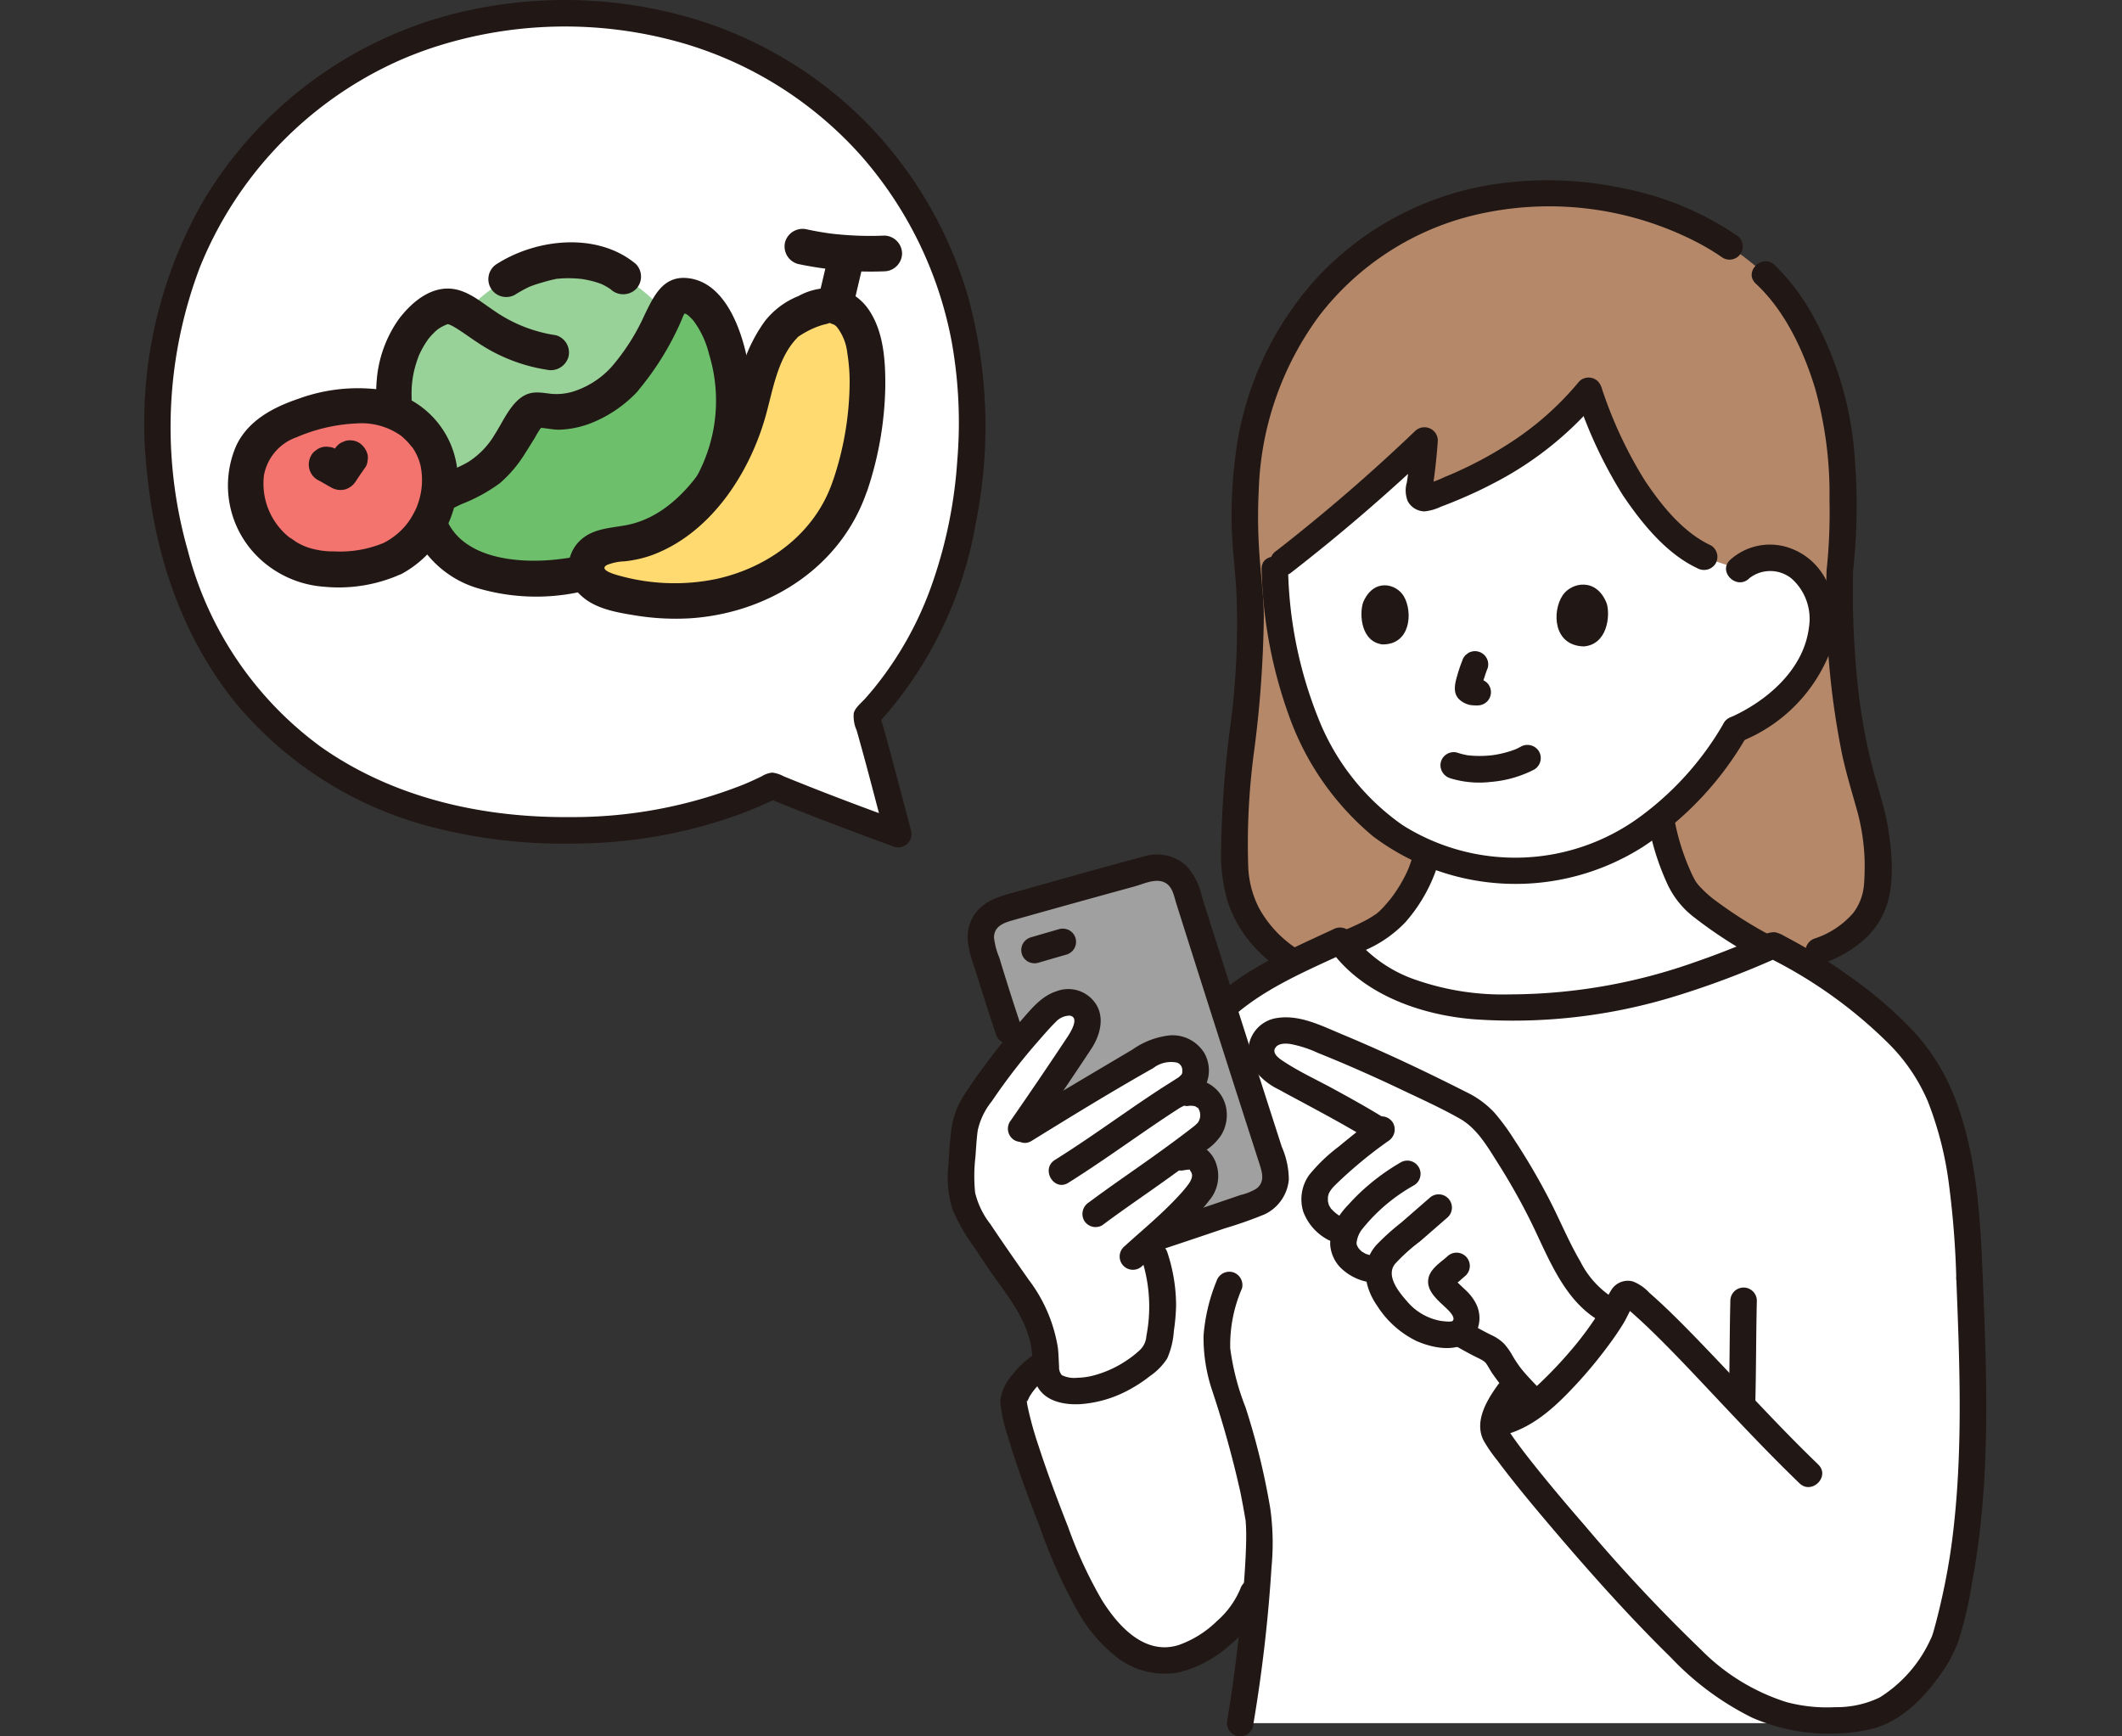
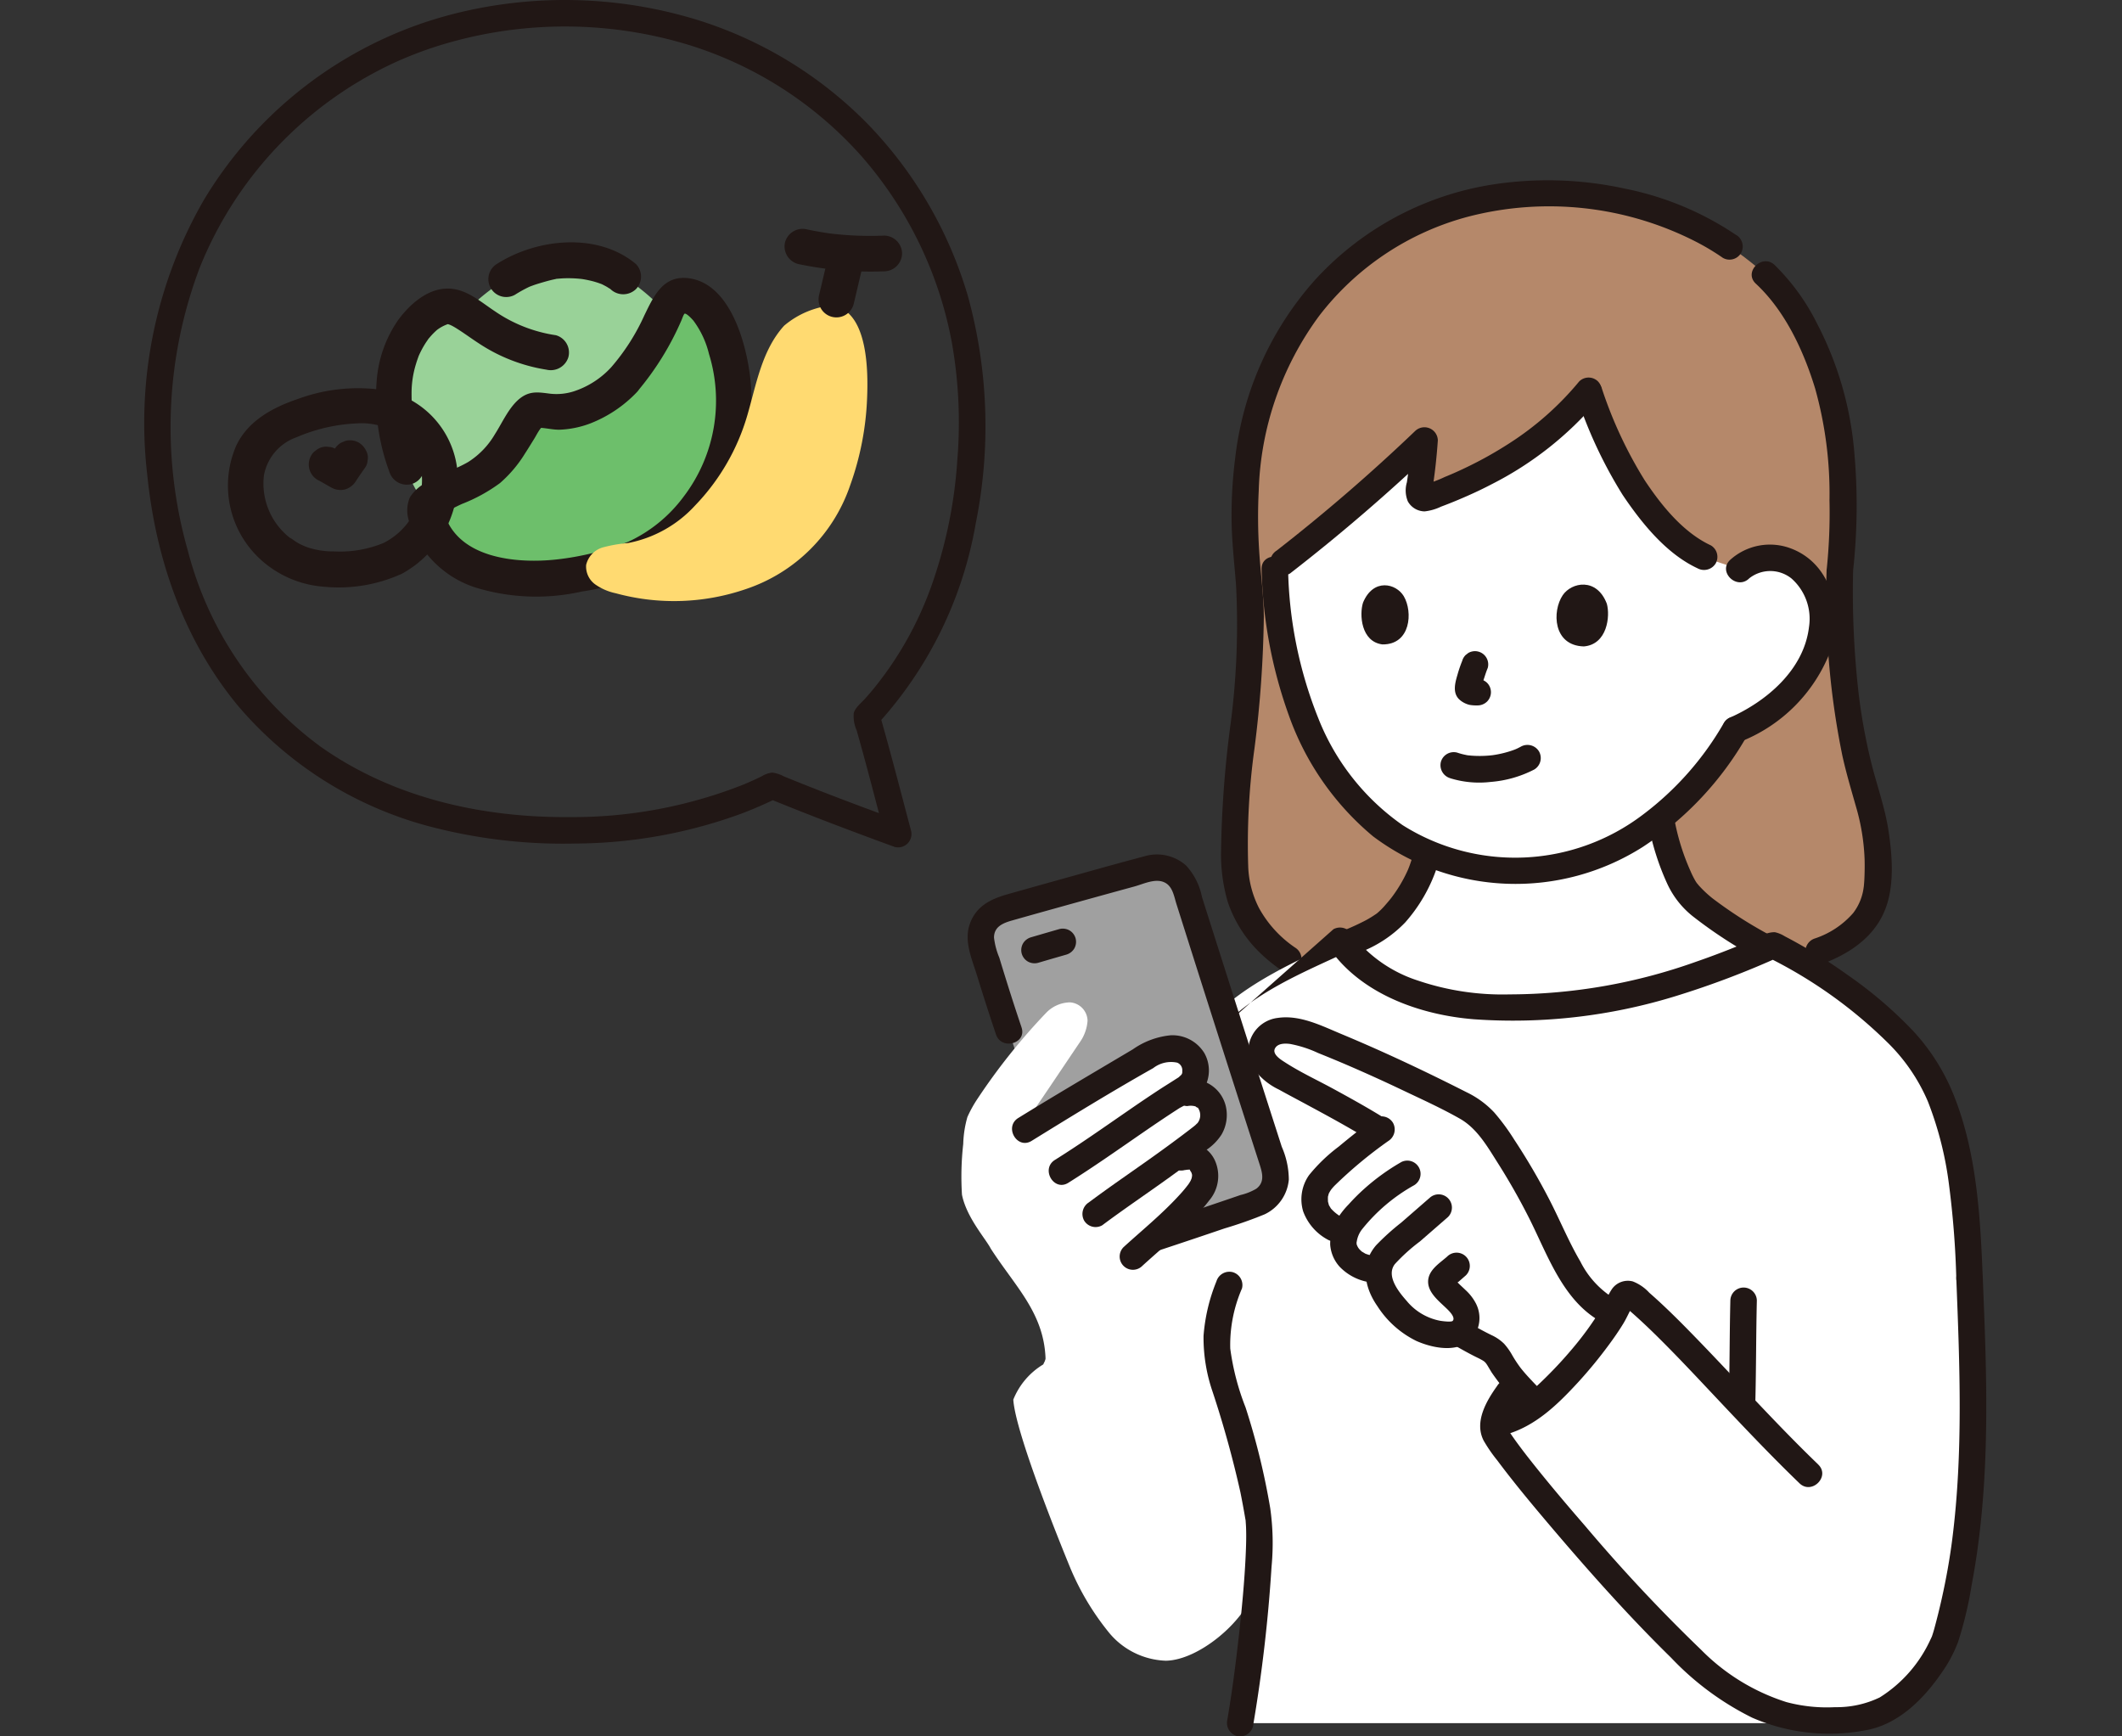
<svg xmlns="http://www.w3.org/2000/svg" width="220" height="180.001" viewBox="0 0 220 180.001">
  <rect x="0" y="0" width="220" height="180.001" fill="#333333" stroke="none" />
  <g id="グループ_1086" data-name="グループ 1086" transform="translate(-864 -11552)">
    <g id="_8377_color" data-name="8377_color" transform="translate(879 11552.002)">
      <path id="パス_4809" data-name="パス 4809" d="M252.407,43.424a37.015,37.015,0,0,0-3.7-2.88c-.087-.064-.172-.123-.267-.184a26.627,26.627,0,0,0-5.75-2.908,34.819,34.819,0,0,0-13.057-2.39,30.723,30.723,0,0,0-20.211,7.251c-7.464,6.586-11.942,15.75-10.791,30.716,1.609,11.236-1.979,23.353-1.14,32.615a11.8,11.8,0,0,0,5.477,8.767A89.788,89.788,0,0,0,229.5,118.8c14.077,0,28.44-5.2,28.44-5.2,6-2.225,6.1-6,6.146-8.2a23.17,23.17,0,0,0-1.181-7.962c-1.062-3.521-3.01-10.67-2.761-23.312h0a78.979,78.979,0,0,0,.2-10.986c-.286-7.063-3.272-15.044-7.8-19.582-.043-.042-.093-.088-.144-.133" transform="translate(-84.396 -14.992)" fill="#b5886a" />
      <path id="パス_4810" data-name="パス 4810" d="M215.411,80.332c1.639-1.473,3.259-2.965,4.823-4.426-.121,1.781-.311,3.495-.6,5.283a.608.608,0,0,0,.789.681c6.68-2.273,12.829-6.174,16.821-11.1a74.287,74.287,0,0,0,3.392,7.9c1.6,3.159,5.638,8.625,9.182,9.563.928.35,2.138.7,3.066,1.046A4.864,4.864,0,0,1,258.91,89a6.724,6.724,0,0,1,2.586,5.724,11.1,11.1,0,0,1-2.326,6.018,16.013,16.013,0,0,1-6.721,5.149,31.109,31.109,0,0,1-6.169,7.723,25.115,25.115,0,0,1-9.712,5.879,23.192,23.192,0,0,1-12.9.258,22.87,22.87,0,0,1-6.452-2.8,22.139,22.139,0,0,1-5.862-5.75,30.034,30.034,0,0,1-4.485-8.89,41.614,41.614,0,0,1-1.852-8.907c-.2-1.72-.279-3.172-.311-4.222.623-.458,1.415-1.088,2.128-1.59C209.632,85.412,212.552,82.9,215.411,80.332Z" transform="translate(-87.537 -30.261)" fill="#fff" />
      <path id="パス_4811" data-name="パス 4811" d="M222.015,158.152c.259-.263.492-.54.748-.838a14.2,14.2,0,0,0,2.822-5.177,14.854,14.854,0,0,0,2.155.654,32.271,32.271,0,0,0,5.175.687,28.673,28.673,0,0,0,5.641-.48c1.065-.22,2.093-.469,3.091-.777a18.253,18.253,0,0,0,8.279-5.121,24.269,24.269,0,0,0,2.327,7.508c1.128,2.293,6.032,5.094,8.741,6.579-9.639,4.217-19.766,7.069-31.4,5.908-4.035-.4-9.712-2.548-12.485-6.221a24.929,24.929,0,0,0,4.064-2.021A5.526,5.526,0,0,0,222.015,158.152Z" transform="translate(-92.842 -62.903)" fill="#fff" />
      <path id="パス_4812" data-name="パス 4812" d="M272.393,148.254a26.317,26.317,0,0,0,1.911,5.987,9.245,9.245,0,0,0,2.628,3.372,46.8,46.8,0,0,0,7.689,4.894c1.553.846,2.941-1.525,1.387-2.373a44.76,44.76,0,0,1-7-4.357,11.865,11.865,0,0,1-1.431-1.345s-.274-.341-.128-.145c-.076-.1-.147-.205-.213-.313a9.249,9.249,0,0,1-.509-1.019,23.515,23.515,0,0,1-1.681-5.432,1.387,1.387,0,0,0-1.691-.959,1.4,1.4,0,0,0-.959,1.69Z" transform="translate(-116.461 -62.654)" fill="#211715" />
      <path id="パス_4813" data-name="パス 4813" d="M218.048,164.75a12.851,12.851,0,0,0,4.988-3.2,16.5,16.5,0,0,0,3.282-5.663,1.385,1.385,0,0,0-.96-1.69,1.4,1.4,0,0,0-1.69.959c-.071.218-.146.434-.229.649,0,0-.161.4-.07.185-.046.106-.094.212-.143.317a14.209,14.209,0,0,1-.687,1.3q-.357.6-.769,1.164c-.018.025-.218.294-.142.194s-.13.163-.149.186c-.153.189-.313.373-.472.557a7.5,7.5,0,0,1-.9.9l.006-.005-.118.083c-.129.083-.255.172-.385.252q-.3.19-.614.362a25.6,25.6,0,0,1-2.341,1.078,1.377,1.377,0,0,0-.493,1.879,1.417,1.417,0,0,0,1.88.493Z" transform="translate(-92.357 -65.921)" fill="#211715" />
      <path id="パス_4814" data-name="パス 4814" d="M288.519,102.15a3.519,3.519,0,0,1,4.418-.01,5.584,5.584,0,0,1,1.812,5.037c-.529,4.449-4.444,7.746-8.3,9.429a1.382,1.382,0,0,0-.493,1.879,1.407,1.407,0,0,0,1.879.493,16.426,16.426,0,0,0,9.071-9.148c1.455-3.981.27-9.175-4.015-10.8a6.147,6.147,0,0,0-6.315,1.181c-1.3,1.205.647,3.145,1.946,1.946Z" transform="translate(-122.201 -42.172)" fill="#211715" />
      <path id="パス_4815" data-name="パス 4815" d="M202.311,102.124a47.875,47.875,0,0,0,2.808,15.095,28.843,28.843,0,0,0,8.745,12.58,24.6,24.6,0,0,0,28,1.076,33.691,33.691,0,0,0,10.756-11.466,1.375,1.375,0,0,0-2.372-1.387,31.446,31.446,0,0,1-8.419,9.538,21.878,21.878,0,0,1-24.906,1.075,24.442,24.442,0,0,1-8.711-11.016,43.715,43.715,0,0,1-3.156-15.494c-.064-1.763-2.812-1.772-2.747,0Z" transform="translate(-86.512 -43.104)" fill="#211715" />
      <path id="パス_4816" data-name="パス 4816" d="M248.374,38.331a31.719,31.719,0,0,0-11.481-4.8,37.532,37.532,0,0,0-13.65-.458,31.544,31.544,0,0,0-18.529,9.9A33.466,33.466,0,0,0,196.422,61.5a46.728,46.728,0,0,0-.369,6.2c.01,2.347.293,4.636.467,6.971a79.4,79.4,0,0,1-.556,14.245,110.816,110.816,0,0,0-1,13.229,17.519,17.519,0,0,0,.7,5.333,13.255,13.255,0,0,0,2.937,4.857,16.829,16.829,0,0,0,2.648,2.229,1.386,1.386,0,0,0,1.879-.493,1.4,1.4,0,0,0-.493-1.88,11.848,11.848,0,0,1-3.735-4.093,10.24,10.24,0,0,1-1.118-4.226,71.938,71.938,0,0,1,.647-12.327,117.987,117.987,0,0,0,.969-13.663c-.021-2.278-.338-4.509-.48-6.775a54.3,54.3,0,0,1-.049-6.277,32.126,32.126,0,0,1,6.265-18.122,28.774,28.774,0,0,1,15.428-10.278,33.416,33.416,0,0,1,23.615,2.58,24.838,24.838,0,0,1,2.812,1.685,1.385,1.385,0,0,0,1.88-.493,1.4,1.4,0,0,0-.493-1.88Z" transform="translate(-83.369 -13.966)" fill="#211715" />
      <path id="パス_4817" data-name="パス 4817" d="M298.385,120.16c2.909-1.1,5.544-2.862,6.628-5.9.876-2.453.626-5.495.239-7.99-.375-2.418-1.227-4.724-1.807-7.1a59.886,59.886,0,0,1-1.29-7.155,92.694,92.694,0,0,1-.559-12.653l-1.009,1.325h0a1.45,1.45,0,0,0,1.009-1.324,62.131,62.131,0,0,0,.135-12.085,35.155,35.155,0,0,0-3.881-13.521,22.64,22.64,0,0,0-4.4-6.067c-1.294-1.2-3.241.736-1.943,1.943,3.038,2.826,4.956,6.96,6.15,10.868a40.443,40.443,0,0,1,1.488,11.594,56.657,56.657,0,0,1-.3,7.269l1.009-1.32h0a1.421,1.421,0,0,0-1.008,1.324,82.731,82.731,0,0,0,1.625,19.148c.392,1.8.916,3.544,1.415,5.309a22.175,22.175,0,0,1,.9,5.5c.017.622.008,1.247-.017,1.869-.007.168-.015.335-.028.5-.007.105-.018.211-.027.316-.034.4.02-.057-.022.183a5.491,5.491,0,0,1-1.095,2.69,9.031,9.031,0,0,1-3.949,2.624,1.412,1.412,0,0,0-.959,1.69,1.384,1.384,0,0,0,1.69.959Z" transform="translate(-124.472 -20.231)" fill="#211715" />
      <path id="パス_4818" data-name="パス 4818" d="M259.295,70.381A46.818,46.818,0,0,0,264.1,80.676c1.954,2.9,4.507,6.079,7.748,7.589a1.414,1.414,0,0,0,1.88-.493,1.386,1.386,0,0,0-.493-1.88c-2.886-1.343-5.147-4.167-6.869-6.763a44.118,44.118,0,0,1-4.425-9.477,1.41,1.41,0,0,0-1.69-.96,1.386,1.386,0,0,0-.959,1.69Z" transform="translate(-110.859 -29.357)" fill="#211715" />
      <path id="パス_4819" data-name="パス 4819" d="M235.9,68.779a31.235,31.235,0,0,1-7.221,6.4,40.4,40.4,0,0,1-4.378,2.461c-.765.371-1.541.722-2.33,1.04a12.953,12.953,0,0,1-2.461.88h.73q.374,1.152.422.554c.014-.093.029-.187.042-.28q.051-.348.1-.7c.067-.49.132-.981.188-1.472.106-.924.188-1.85.253-2.777a1.39,1.39,0,0,0-2.347-.973A186.727,186.727,0,0,1,204.53,86.318a1.418,1.418,0,0,0-.493,1.879,1.382,1.382,0,0,0,1.88.493,193.434,193.434,0,0,0,14.927-12.837L218.5,74.88c-.1,1.457-.244,2.911-.464,4.356a2.961,2.961,0,0,0,.1,1.979,2.018,2.018,0,0,0,1.742,1.035,5.228,5.228,0,0,0,1.695-.489c.607-.226,1.209-.466,1.806-.717,1.15-.483,2.283-1,3.39-1.58a35.265,35.265,0,0,0,11.078-8.746,1.413,1.413,0,0,0,0-1.943,1.384,1.384,0,0,0-1.943,0Z" transform="translate(-87.176 -29.24)" fill="#211715" />
      <path id="パス_4820" data-name="パス 4820" d="M160.438,214.291a7.5,7.5,0,0,0-3.1,3.647c.211,3.339,4.571,14.2,5.946,17.538a27.3,27.3,0,0,0,3.873,6.486,7.978,7.978,0,0,0,5.995,3.04c3.4-.053,8.055-4.007,9.044-7.1l.45-1.4c-.355,4.817-1.121,11.013-1.8,14.974h61.173l3.543-.63c4.562-.811,8.027-6.815,8.466-8.391,2.755-9.867,2.877-18.566,2.733-29.335-.085-2.571-.187-5.141-.286-7.705-.27-6.792-.8-14.994-4.039-20.97-3.014-5.564-11.441-11.184-16.32-13.613-9.845,4.382-20.173,7.4-32.079,6.21-4.2-.42-10.188-2.729-12.815-6.686-3.844,1.8-10.07,4.418-13.536,8.362Z" transform="translate(-67.283 -72.848)" fill="#fff" />
-       <path id="パス_4821" data-name="パス 4821" d="M158.728,244.881a9.318,9.318,0,0,0-2.413,2.145,5.01,5.01,0,0,0-1.35,2.857,15.54,15.54,0,0,0,.805,3.689c.938,3.186,2.118,6.3,3.32,9.4a54.143,54.143,0,0,0,3.889,8.654,15.865,15.865,0,0,0,4.281,4.953,8.147,8.147,0,0,0,6.133,1.427,12.389,12.389,0,0,0,5.535-2.993,11.786,11.786,0,0,0,3.584-4.969c.567-1.679-2.086-2.4-2.65-.73a9.132,9.132,0,0,1-2.426,3.351,10.818,10.818,0,0,1-3.936,2.475c-3.514,1.133-6.289-1.9-8.022-4.694a45.37,45.37,0,0,1-3.465-7.5c-1.1-2.8-2.158-5.609-3.086-8.467a36.338,36.338,0,0,1-1.1-3.949c-.029-.145-.057-.29-.082-.435-.009-.051-.015-.1-.024-.152-.033-.189.069.246.01.078-.086-.245.086-.2-.045-.012.141-.2.229-.461.359-.677a6.284,6.284,0,0,1,2.072-2.075c1.494-.938.114-3.316-1.386-2.373Z" transform="translate(-66.265 -104.624)" fill="#211715" />
      <path id="パス_4822" data-name="パス 4822" d="M287.1,234.494c-.082,3.452-.07,6.906-.152,10.36a1.374,1.374,0,0,0,2.747,0c.082-3.452.07-6.906.152-10.36a1.374,1.374,0,0,0-2.747,0Z" transform="translate(-122.704 -99.687)" fill="#211715" />
      <path id="パス_4823" data-name="パス 4823" d="M193.126,231.318a18.66,18.66,0,0,0-1.335,5.649,17.265,17.265,0,0,0,.931,5.77,107.921,107.921,0,0,1,2.892,10.447q.263,1.31.488,2.628c.126.737.02-.172.057.385.013.2.029.391.037.587.041.983.007,1.97-.038,2.952-.125,2.707-.384,5.408-.681,8.1-.329,2.98-.713,5.953-1.216,8.912a1.415,1.415,0,0,0,.959,1.69,1.386,1.386,0,0,0,1.69-.959,156.03,156.03,0,0,0,1.932-16.59,25.831,25.831,0,0,0-.14-6.079,73.38,73.38,0,0,0-2.556-10.432,25.911,25.911,0,0,1-1.586-6.1,14.672,14.672,0,0,1,1.215-6.226,1.387,1.387,0,0,0-.96-1.69,1.4,1.4,0,0,0-1.69.96Z" transform="translate(-82.013 -98.487)" fill="#211715" />
      <path id="パス_4824" data-name="パス 4824" d="M291.255,230.618c.355,8.963.717,18.019-.414,26.945-.265,2.091-.639,4.172-1.1,6.228q-.352,1.571-.776,3.123c-.067.246-.141.484-.222.724s.11-.229,0,.013c-.054.115-.1.229-.16.34a13.907,13.907,0,0,1-5.266,6.02,10.261,10.261,0,0,1-4.621,1.01,16.27,16.27,0,0,1-5.063-.529,21.572,21.572,0,0,1-8.832-5.415,170.549,170.549,0,0,1-12.014-12.827c-1.87-2.154-3.715-4.333-5.489-6.568q-.276-.349-.551-.7c-.04-.052-.236-.3-.1-.132l-.265-.343c-.292-.385-.582-.772-.863-1.164-.224-.313-.445-.63-.654-.953-.053-.082-.2-.327-.188-.3a2.285,2.285,0,0,1,.106-.887,8.136,8.136,0,0,1,1.242-2.1,1.385,1.385,0,0,0-.493-1.88,1.4,1.4,0,0,0-1.879.493c-1.115,1.558-2.4,3.736-1.4,5.674a15.475,15.475,0,0,0,1.4,2.034c1.636,2.193,3.383,4.3,5.151,6.391,4.107,4.85,8.345,9.634,12.885,14.084a29.7,29.7,0,0,0,8.4,6.211,20.047,20.047,0,0,0,11.671,1.322c3.423-.564,6.058-3.194,7.95-5.945a14.267,14.267,0,0,0,1.717-3.193,39.586,39.586,0,0,0,1.427-5.984c1.738-9.158,1.657-18.584,1.3-27.861q-.073-1.915-.15-3.829c-.07-1.762-2.818-1.771-2.747,0Z" transform="translate(-103.433 -98.052)" fill="#211715" />
-       <path id="パス_4825" data-name="パス 4825" d="M192.865,178.673c3.492-3.916,8.608-5.975,13.257-8.148l-1.88-.493c3.277,4.828,9.481,7.019,15.073,7.461a57.22,57.22,0,0,0,20.941-2.415A91.425,91.425,0,0,0,251.017,171h-1.386a47.968,47.968,0,0,1,12.5,8.853A18.993,18.993,0,0,1,266.356,186a35.878,35.878,0,0,1,2.185,8.56,94.534,94.534,0,0,1,.768,9.837c.07,1.762,2.818,1.771,2.747,0-.25-6.226-.592-12.723-2.842-18.6a21.671,21.671,0,0,0-4.414-7.13,43.373,43.373,0,0,0-6.676-5.709,54.279,54.279,0,0,0-6.618-4.078,3.205,3.205,0,0,0-1-.412,2.425,2.425,0,0,0-1.32.36q-1.171.515-2.353,1c-1.5.611-3.008,1.185-4.537,1.711a57.754,57.754,0,0,1-19.3,3.374,27.322,27.322,0,0,1-9.5-1.431,14.113,14.113,0,0,1-6.881-4.834,1.42,1.42,0,0,0-1.88-.493c-4.865,2.275-10.16,4.478-13.813,8.578-1.173,1.316.764,3.266,1.943,1.943Z" transform="translate(-81.487 -71.833)" fill="#211715" />
+       <path id="パス_4825" data-name="パス 4825" d="M192.865,178.673c3.492-3.916,8.608-5.975,13.257-8.148l-1.88-.493c3.277,4.828,9.481,7.019,15.073,7.461a57.22,57.22,0,0,0,20.941-2.415A91.425,91.425,0,0,0,251.017,171h-1.386a47.968,47.968,0,0,1,12.5,8.853A18.993,18.993,0,0,1,266.356,186a35.878,35.878,0,0,1,2.185,8.56,94.534,94.534,0,0,1,.768,9.837c.07,1.762,2.818,1.771,2.747,0-.25-6.226-.592-12.723-2.842-18.6a21.671,21.671,0,0,0-4.414-7.13,43.373,43.373,0,0,0-6.676-5.709,54.279,54.279,0,0,0-6.618-4.078,3.205,3.205,0,0,0-1-.412,2.425,2.425,0,0,0-1.32.36q-1.171.515-2.353,1c-1.5.611-3.008,1.185-4.537,1.711a57.754,57.754,0,0,1-19.3,3.374,27.322,27.322,0,0,1-9.5-1.431,14.113,14.113,0,0,1-6.881-4.834,1.42,1.42,0,0,0-1.88-.493Z" transform="translate(-81.487 -71.833)" fill="#211715" />
      <path id="パス_4826" data-name="パス 4826" d="M228.783,201.028q-.929-1.545-1.942-3.042a12.175,12.175,0,0,0-2.279-2.708,15.919,15.919,0,0,0-2.839-1.609c-4.222-2.153-8.914-4.3-12.838-5.875-1.921-.772-3.457-1.413-4.985-1.071a2.257,2.257,0,0,0-1.682,1.813,2.284,2.284,0,0,0,.968,1.966,10.264,10.264,0,0,0,2.01,1.3c2.686,1.451,6.706,3.565,9.336,5.231q-2.612,1.936-5.037,4.109a4.2,4.2,0,0,0-1.7,2.611c-.132,1.415.488,2.452,2.061,3.384l1.049.62a2.285,2.285,0,0,0,.177,2.019c.565.935,1.505,1.525,3.328,1.656a4.187,4.187,0,0,0,.727,2.584c1.615,2.512,3.6,4.121,6.562,4.139a1.931,1.931,0,0,0,1-.225c.2.108.308.172.308.172.827.461,1.683.943,2.192,1.185a4.437,4.437,0,0,1,1.168.707,4.9,4.9,0,0,1,.777,1.11,21.95,21.95,0,0,0,3.377,4.06l.29.245c.343-.286.6-.546.8-.731a40.714,40.714,0,0,0,4.745-5.169,30.048,30.048,0,0,0,2.439-3.583l-.343-.145a8.3,8.3,0,0,1-3.478-3.205,43.588,43.588,0,0,1-3.276-6.182Q230.357,203.649,228.783,201.028Z" transform="translate(-86.471 -79.807)" fill="#fff" />
      <path id="パス_4827" data-name="パス 4827" d="M236.814,241.779c.761.425,1.518.859,2.3,1.239a6.68,6.68,0,0,1,.607.321c.083.051.224.163.077.037a2.834,2.834,0,0,1,.262.262c-.129-.143-.014-.015.042.07s.111.172.164.263c.12.2.236.4.361.6a27.358,27.358,0,0,0,3.418,4.055,1.385,1.385,0,0,0,1.943,0,1.4,1.4,0,0,0,0-1.943c-.6-.645-1.23-1.271-1.815-1.933-.125-.141-.248-.286-.367-.43q-.109-.133-.216-.268c.121.153.037.046-.033-.048a13.587,13.587,0,0,1-.762-1.157,6.673,6.673,0,0,0-.873-1.248,4.549,4.549,0,0,0-1.307-.9c-.822-.4-1.618-.847-2.417-1.292a1.374,1.374,0,1,0-1.387,2.372Z" transform="translate(-100.975 -102.295)" fill="#211715" />
      <path id="パス_4828" data-name="パス 4828" d="M213.746,194.547c-1.667-1.023-3.381-1.972-5.1-2.908-1.634-.889-3.358-1.687-4.922-2.695-.433-.279-1.4-.848-1.088-1.466.283-.548,1.04-.536,1.567-.47a12.182,12.182,0,0,1,2.91.94q1.426.572,2.839,1.174,2.988,1.283,5.925,2.683c1.983.943,4.018,1.864,5.929,2.949,1.785,1.014,2.84,2.872,3.911,4.559q1.759,2.77,3.243,5.7c1.979,3.91,3.589,8.839,7.772,10.94,1.576.792,2.968-1.578,1.386-2.373a9.479,9.479,0,0,1-3.821-4.022c-1.209-2.058-2.11-4.281-3.205-6.4a67.641,67.641,0,0,0-3.647-6.228,22.982,22.982,0,0,0-2.081-2.826,9.655,9.655,0,0,0-2.84-2.08c-4.259-2.16-8.574-4.2-12.985-6.038-2.063-.859-4.31-2.015-6.609-1.677a3.468,3.468,0,0,0-2.7,4.98,6.914,6.914,0,0,0,2.826,2.454c.979.546,1.975,1.064,2.962,1.6,2.134,1.15,4.269,2.308,6.336,3.577,1.511.927,2.892-1.448,1.386-2.373Z" transform="translate(-85.454 -78.791)" fill="#211715" />
      <path id="パス_4829" data-name="パス 4829" d="M217.141,202.364q-1.918,1.422-3.752,2.952a17.3,17.3,0,0,0-3.079,2.959,4.357,4.357,0,0,0-.608,3.759,5.463,5.463,0,0,0,2.576,2.944,1.375,1.375,0,0,0,1.386-2.373,4.127,4.127,0,0,1-1.045-.829c-.162-.172,0,.029-.064-.082-.054-.089-.106-.179-.16-.268-.063-.1-.053-.136-.009-.007-.04-.117-.067-.233-.1-.351s-.018-.14-.007,0c-.009-.108-.013-.214-.013-.322a2.187,2.187,0,0,1,.017-.335c-.028.167.043-.108.057-.157.033-.112-.034.022.061-.15a3.35,3.35,0,0,1,.192-.318,4.857,4.857,0,0,1,.367-.422,45.149,45.149,0,0,1,5.565-4.625,1.417,1.417,0,0,0,.493-1.88,1.384,1.384,0,0,0-1.88-.493Z" transform="translate(-89.594 -86.458)" fill="#211715" />
      <path id="パス_4830" data-name="パス 4830" d="M222.057,210.368a22.557,22.557,0,0,0-3.808,2.758,20.474,20.474,0,0,0-1.6,1.6,8.633,8.633,0,0,0-1.409,1.889,5.045,5.045,0,0,0-.508,2.29,3.827,3.827,0,0,0,.973,2.279,5.45,5.45,0,0,0,3.738,1.673,1.382,1.382,0,0,0,1.374-1.374,1.406,1.406,0,0,0-1.374-1.374c-.084-.01-.465-.086-.646-.136-.133-.037-.264-.078-.393-.127-.145-.054.129.086-.078-.041-.1-.061-.2-.121-.306-.181-.217-.129.071.077-.034-.027-.065-.065-.134-.124-.2-.191s-.218-.316-.057-.061a1.574,1.574,0,0,1-.252-.48c-.045-.153,0,.167-.006-.09-.011-.354-.064.192.014-.187a2.767,2.767,0,0,1,.51-1.224,18.316,18.316,0,0,1,5.442-4.623,1.374,1.374,0,0,0-1.387-2.372Z" transform="translate(-91.824 -89.879)" fill="#211715" />
      <path id="パス_4831" data-name="パス 4831" d="M227.743,216.721l-2.9,2.525a24.835,24.835,0,0,0-2.6,2.347c-1.66,1.93-1.236,4.347.133,6.307a10.053,10.053,0,0,0,4.064,3.62c1.788.783,4.522,1.308,5.9-.458a3.3,3.3,0,0,0,.238-3.463,4.958,4.958,0,0,0-1.059-1.363c-.224-.219-.458-.427-.683-.647-.076-.074-.151-.148-.223-.225s-.151-.163-.221-.248q-.156-.208,0,.081l-.188.693a3.082,3.082,0,0,1,.6-.527l.741-.649a1.374,1.374,0,1,0-1.943-1.943c-.816.715-1.994,1.422-1.966,2.64.025,1.088,1.069,1.931,1.793,2.62.317.3,1.1,1.026.752,1.4-.132.141-1.014.037-1.33-.019a5.915,5.915,0,0,1-3.443-2.061c-.815-.919-2.164-2.589-1.218-3.811a18.666,18.666,0,0,1,2.6-2.347l2.9-2.525a1.374,1.374,0,1,0-1.943-1.943Z" transform="translate(-94.575 -92.504)" fill="#211715" />
      <path id="パス_4832" data-name="パス 4832" d="M277.641,251.006c-4.619-4.447-8.872-9.246-13.359-13.824-.928-.948-1.868-1.884-2.837-2.79q-.649-.608-1.319-1.193a4.556,4.556,0,0,0-1.71-1.173,2.015,2.015,0,0,0-2.16.784c-.458.687-.762,1.5-1.2,2.2a33.332,33.332,0,0,1-2.873,3.949,44.2,44.2,0,0,1-3.825,4.012,9.285,9.285,0,0,1-3.875,2.29,1.375,1.375,0,0,0,.73,2.65c3.1-.868,5.393-3.109,7.52-5.417a47.162,47.162,0,0,0,3.227-3.932c.518-.7,1.014-1.418,1.468-2.161.433-.708.737-1.521,1.2-2.2l-.493.493c-.263.2-.916-.363-.354.108l.4.343q.488.425.965.864c.695.638,1.374,1.294,2.042,1.959,1.521,1.511,3,3.066,4.469,4.625,3.3,3.5,6.575,7.021,10.04,10.36,1.274,1.227,3.22-.713,1.943-1.943Z" transform="translate(-104.133 -99.191)" fill="#211715" />
      <path id="パス_4833" data-name="パス 4833" d="M169.51,195.5c1.511-.5,7.032-2.339,10.484-3.549a3.029,3.029,0,0,0,1.886-3.794c-2.22-6.859-7.1-22.151-9.24-28.926a3.026,3.026,0,0,0-3.688-2.01c-4.322,1.181-10.824,2.972-15.313,4.252a3.029,3.029,0,0,0-2.074,3.778c.815,2.737,1.784,5.861,2.78,8.8l7.7,23.525Z" transform="translate(-64.758 -67.183)" fill="#a0a0a0" />
      <path id="パス_4834" data-name="パス 4834" d="M154.656,172.674q-.817-2.421-1.577-4.86-.372-1.189-.733-2.381a7.638,7.638,0,0,1-.546-2.07c0-1.136.933-1.507,1.87-1.774q2.086-.592,4.178-1.174,4.255-1.187,8.515-2.353c.948-.26,2.182-.883,3.135-.409.825.409.961,1.418,1.213,2.217q4.253,13.451,8.586,26.875c.3.931.634,1.941-.3,2.648a5.86,5.86,0,0,1-1.642.655q-1.088.376-2.18.744-3.517,1.2-7.044,2.364c-1.671.552-.955,3.205.73,2.649q3.425-1.131,6.84-2.294a43.65,43.65,0,0,0,4.156-1.462,4.417,4.417,0,0,0,2.507-3.592,8.543,8.543,0,0,0-.73-3.407q-.515-1.607-1.035-3.216-1.235-3.846-2.465-7.692-2.4-7.5-4.777-15a6.722,6.722,0,0,0-1.656-3.263,4.55,4.55,0,0,0-4.312-.943c-3.054.807-6.094,1.671-9.136,2.518q-2.56.711-5.117,1.435c-1.747.5-3.228,1.262-3.857,3.091-.61,1.774.236,3.612.756,5.3q.945,3.075,1.97,6.124c.563,1.667,3.217.952,2.649-.73Z" transform="translate(-63.745 -66.17)" fill="#211715" />
      <path id="パス_4835" data-name="パス 4835" d="M160.513,171.728q1.468-.432,2.937-.853a1.426,1.426,0,0,0,.821-.63,1.4,1.4,0,0,0,.138-1.058,1.386,1.386,0,0,0-.63-.821,1.418,1.418,0,0,0-1.059-.139q-1.469.424-2.937.853a1.428,1.428,0,0,0-.821.63,1.4,1.4,0,0,0-.139,1.058,1.386,1.386,0,0,0,.63.821,1.411,1.411,0,0,0,1.058.139Z" transform="translate(-67.896 -71.918)" fill="#211715" />
      <path id="パス_4836" data-name="パス 4836" d="M162.493,221.384a8.171,8.171,0,0,1-3.632.35,2.747,2.747,0,0,1-1.545-.641,3.793,3.793,0,0,1-.66-2.652c-.178-4.738-3.109-7.4-5.684-11.39-.515-1.01-2.514-3.225-2.981-5.585a30.078,30.078,0,0,1,.131-5.25,11.223,11.223,0,0,1,.432-2.8,12.7,12.7,0,0,1,.92-1.7,64.151,64.151,0,0,1,7.278-9.137,3.529,3.529,0,0,1,2.427-1.051,1.951,1.951,0,0,1,1.832,1.9,4.365,4.365,0,0,1-.718,2.112c-2.22,3.284-4.522,6.759-6.582,9.676,3.786-2.371,8.745-5.29,12.784-7.683,1.292-.765,2.37-1.4,3.852-1.161a2.281,2.281,0,0,1,1.741,1.477c.687,2.375-1.61,2.793-1.761,3.255,2.074-.548,3.231-.033,3.66,1.44a2.69,2.69,0,0,1-.9,2.743l-3.122,2.465.721-.152c1.065-.224,1.751-.105,2.269.868a2.485,2.485,0,0,1-.336,2.661,37.944,37.944,0,0,1-5.181,5.209,16.48,16.48,0,0,1,.944,10.411,2.892,2.892,0,0,1-.487,1.3,12.884,12.884,0,0,1-5.4,3.342Z" transform="translate(-63.258 -77.622)" fill="#fff" />
      <path id="パス_4837" data-name="パス 4837" d="M159.134,198.436c4.16-2.571,8.347-5.14,12.607-7.543a3.017,3.017,0,0,1,2.484-.564.837.837,0,0,1,.525.687c.013.085-.008.387,0,.373-.027.109-.119.229-.07.172-.042.049-.395.36-.226.229-.1.074-.2.138-.305.2-.572.371-1.155.729-1.727,1.1-1.1.722-2.2,1.464-3.281,2.213-2.512,1.73-5,3.488-7.591,5.107-1.5.936-.115,3.315,1.387,2.373,2.624-1.644,5.151-3.429,7.7-5.184,1.276-.879,2.56-1.749,3.864-2.585A7.435,7.435,0,0,0,177.006,193a3.676,3.676,0,0,0,.038-3.656,3.879,3.879,0,0,0-3.487-1.853,8.183,8.183,0,0,0-3.936,1.46l-3.6,2.133c-2.769,1.642-5.534,3.289-8.272,4.98-1.5.928-.123,3.305,1.387,2.372Z" transform="translate(-67.178 -80.172)" fill="#211715" />
      <path id="パス_4838" data-name="パス 4838" d="M180.752,198.236a1.8,1.8,0,0,1,.912.064c-.262-.1.32.242.087.054.188.152-.013-.085.128.144a1.331,1.331,0,0,1-.149,1.572c.121-.145-.12.1-.148.128-.157.142-.332.266-.5.4-.3.229-.593.453-.891.678q-1.051.79-2.118,1.561c-2.5,1.814-5.074,3.537-7.55,5.387a1.417,1.417,0,0,0-.493,1.88,1.383,1.383,0,0,0,1.879.493c2.237-1.672,4.558-3.235,6.826-4.865,1.351-.973,2.693-1.957,4.01-2.976a5.456,5.456,0,0,0,1.531-1.561,4.031,4.031,0,0,0,.464-2.849,3.624,3.624,0,0,0-3.987-2.853,1.407,1.407,0,0,0-1.374,1.374,1.385,1.385,0,0,0,1.374,1.374Z" transform="translate(-72.634 -83.582)" fill="#211715" />
      <path id="パス_4839" data-name="パス 4839" d="M183.321,209.836c.024,0,.458-.057.179-.036.123-.008.241-.007.363-.008-.176,0-.143-.042.015.014q.146.045-.082-.041c.108.069.122.073.042.011-.071-.147.078.082.114.125-.164-.193.074.146.086.172a1.479,1.479,0,0,1,.09.326c-.015-.179-.03.214-.009.057.018-.131-.043.2-.052.229-.026.089-.157.354-.042.137a4.306,4.306,0,0,1-.286.478,13.446,13.446,0,0,1-.947,1.129c-1.774,1.946-3.829,3.612-5.77,5.383a1.374,1.374,0,1,0,1.943,1.943c2.382-2.175,4.958-4.2,6.926-6.773a3.915,3.915,0,0,0,.6-4.127,3.118,3.118,0,0,0-1.732-1.644,4.007,4.007,0,0,0-2.169-.022,1.387,1.387,0,0,0-.959,1.69,1.4,1.4,0,0,0,1.69.959Z" transform="translate(-75.526 -88.54)" fill="#211715" />
-       <path id="パス_4840" data-name="パス 4840" d="M154.267,194.29q3.105-4.444,6.094-8.977c.859-1.3,1.381-3.091.541-4.526a3.411,3.411,0,0,0-4.163-1.431c-1.607.521-2.633,1.869-3.714,3.091q-1.575,1.774-3.014,3.663c-.966,1.259-1.9,2.552-2.766,3.885a8.65,8.65,0,0,0-1.422,3.872c-.131,1.145-.221,2.311-.28,3.463a11.208,11.208,0,0,0,.429,4.645,18.966,18.966,0,0,0,2.178,3.818c.737,1.071,1.421,2.172,2.183,3.228,1.629,2.258,3.391,4.551,3.82,7.381.215,1.421-.078,2.971.8,4.218.939,1.33,2.755,1.617,4.279,1.533a12.347,12.347,0,0,0,5.062-1.5,14.521,14.521,0,0,0,2.14-1.407,6.471,6.471,0,0,0,1.789-1.825,8.408,8.408,0,0,0,.693-2.862,20.667,20.667,0,0,0,.232-2.671,17.591,17.591,0,0,0-.9-5.446c-.531-1.68-3.184-.962-2.649.73a15.944,15.944,0,0,1,.467,7.921,2.175,2.175,0,0,1-.684,1.461,10.468,10.468,0,0,1-1.508,1.165,11.235,11.235,0,0,1-3.324,1.474,7.058,7.058,0,0,1-1.625.225,2.918,2.918,0,0,1-1.626-.272,1.236,1.236,0,0,1-.282-.9c-.047-.663-.048-1.321-.132-1.982a15.77,15.77,0,0,0-3.024-7.014c-1.34-1.914-2.675-3.82-3.971-5.763a8.551,8.551,0,0,1-1.577-3.249,17.249,17.249,0,0,1,.031-3.725c.07-.912.114-1.841.24-2.747a7.308,7.308,0,0,1,1.459-3.011,62.388,62.388,0,0,1,4.922-6.358c.558-.63,1.108-1.286,1.713-1.869a1.98,1.98,0,0,1,1.456-.65c1.022.177.1,1.675-.223,2.17q-2.96,4.465-6.017,8.864a1.385,1.385,0,0,0,.493,1.879,1.4,1.4,0,0,0,1.879-.493Z" transform="translate(-62.215 -76.597)" fill="#211715" />
-       <path id="パス_4841" data-name="パス 4841" d="M29.943,4.843C13.125,10.7,2.364,26.515,2.364,44.379c0,26.186,16.327,42.737,42.21,42.737a47.718,47.718,0,0,0,21.5-4.623c4.284,1.754,7.517,3,13.063,5.017-1.4-5.272-2.069-7.956-3.288-12.2,7.092-7.4,10.932-17.989,10.932-30.937,0-22.77-17.347-41.949-42.216-41.949A44.307,44.307,0,0,0,29.943,4.843Z" transform="translate(-1.011 -1.04)" fill="#fff" />
      <path id="パス_4842" data-name="パス 4842" d="M28.567,2.479A42.507,42.507,0,0,0,6.114,20.764a46.272,46.272,0,0,0-5.842,28.5c.876,8.649,3.778,17.057,9.339,23.824A39.207,39.207,0,0,0,30.359,85.877a54.3,54.3,0,0,0,14.265,1.565,50.713,50.713,0,0,0,17.387-3.154q1.909-.737,3.747-1.647l-1.058.138c4.319,1.767,8.679,3.42,13.063,5.018a1.385,1.385,0,0,0,1.69-1.69c-1.077-4.07-2.126-8.148-3.288-12.2l-.353,1.337a41.253,41.253,0,0,0,10.35-20.994,50.832,50.832,0,0,0-.809-23.539,42.994,42.994,0,0,0-10.39-17.858A42.371,42.371,0,0,0,57.076,1.993a46.856,46.856,0,0,0-25.194-.518c-1.118.29-2.223.63-3.315,1-1.66.572-.947,3.228.73,2.649a44.06,44.06,0,0,1,26.772-.572A39.6,39.6,0,0,1,74.312,16.184,40.548,40.548,0,0,1,83.682,35.5a47.459,47.459,0,0,1,.564,12.249,48.223,48.223,0,0,1-2.711,13.069A35.967,35.967,0,0,1,75.649,71.3q-.472.577-.97,1.133c-.389.435-1,.9-1.163,1.48a3.577,3.577,0,0,0,.3,1.8q.226.8.448,1.6c.543,1.958,1.06,3.924,1.577,5.889q.479,1.822.96,3.643l1.69-1.69c-2.862-1.043-5.72-2.1-8.558-3.211q-1.849-.724-3.688-1.473a3.324,3.324,0,0,0-1.182-.382,2.543,2.543,0,0,0-1.084.38c-.617.3-1.241.586-1.875.849A48.044,48.044,0,0,1,44.1,84.7c-9.119.077-18.312-1.98-25.825-7.274A36.48,36.48,0,0,1,4.478,57.093,46.717,46.717,0,0,1,5.714,27.726a39.752,39.752,0,0,1,20.112-21.2c1.133-.525,2.293-.986,3.471-1.4a1.407,1.407,0,0,0,.959-1.69A1.385,1.385,0,0,0,28.567,2.479Z" transform="translate(0 0)" fill="#211715" />
      <path id="パス_4851" data-name="パス 4851" d="M238.076,118.931a13.688,13.688,0,0,0-.492,1.441c-.24.815-.529,1.84.154,2.529a2.261,2.261,0,0,0,.5.365,2.421,2.421,0,0,0,.593.229,4.153,4.153,0,0,0,.847.057,1.411,1.411,0,0,0,.973-.4,1.374,1.374,0,0,0,0-1.943,1.441,1.441,0,0,0-.973-.4,3.521,3.521,0,0,1-.446,0l.365.049a1.129,1.129,0,0,1-.22-.062l.328.139a1.494,1.494,0,0,1-.295-.176l.278.215a.044.044,0,0,1-.01-.01l.215.278a.2.2,0,0,1-.012-.022l.139.328a.267.267,0,0,1-.013-.052l.049.365a.941.941,0,0,1,.009-.216l-.049.365a7.723,7.723,0,0,1,.334-1.288c.114-.354.229-.712.373-1.055a1.374,1.374,0,0,0-2.018-1.551l-.278.215a1.366,1.366,0,0,0-.353.606Z" transform="translate(-101.479 -50.428)" fill="#211715" />
      <path id="パス_4852" data-name="パス 4852" d="M220.557,107.8c-.389,1.22-.215,4.046,2.007,4.329,2.945.039,3.177-3.37,2.221-4.993C224,105.808,221.628,105.216,220.557,107.8Z" transform="translate(-94.245 -45.329)" fill="#211715" />
      <path id="パス_4853" data-name="パス 4853" d="M260.938,107.85c.368,1.29.05,4.232-2.383,4.432-3.205-.085-3.3-3.652-2.19-5.305C257.277,105.623,259.887,105.106,260.938,107.85Z" transform="translate(-109.351 -45.274)" fill="#211715" />
      <path id="パス_4854" data-name="パス 4854" d="M235.709,138.361a10.184,10.184,0,0,0,4.206.385,11.864,11.864,0,0,0,4.513-1.286,1.386,1.386,0,0,0,.493-1.879,1.4,1.4,0,0,0-1.88-.493c-.125.068-.252.133-.381.195,0,0-.315.143-.136.065.16-.07-.064.024-.093.035a9.6,9.6,0,0,1-.92.3c-.319.089-.643.162-.969.221l-.232.041c-.03,0-.281.045-.109.019s-.079.009-.109.013c-.1.011-.2.021-.293.03a11.292,11.292,0,0,1-1.882.015c-.091-.007-.181-.017-.271-.025-.239-.023.046.014.048.009a2.881,2.881,0,0,1-.408-.07,6.613,6.613,0,0,1-.845-.229,1.384,1.384,0,0,0-1.69.96,1.406,1.406,0,0,0,.959,1.69Z" transform="translate(-100.365 -57.691)" fill="#211715" />
      <g id="グループ_1040" data-name="グループ 1040" transform="translate(-4466.35 377.721)">
        <g id="_8357_color" data-name="8357_color" transform="translate(4474.954 -354)">
          <path id="パス_5473" data-name="パス 5473" d="M65.182,4.212a8.6,8.6,0,0,0-1.889.213A12.686,12.686,0,0,0,58.934,6.16a21.209,21.209,0,0,0-4.3,3.461,3.009,3.009,0,0,0-2.123-.606A4.429,4.429,0,0,0,50.5,10.067c-2.836,2.473-4.61,7.706-1.9,15.564a9.311,9.311,0,0,0,2.083,3.881,13.635,13.635,0,0,1,4.021-2.2c3.638-1.477,4.5-4.173,6.434-6.913a1.543,1.543,0,0,1,.771-.664,1.9,1.9,0,0,1,.884.055c2.9.582,5.913-.785,8.016-2.859.122-.12.241-.242.358-.366a26.119,26.119,0,0,0,4.3-6.984,23.284,23.284,0,0,0-4.393-3.682A9.329,9.329,0,0,0,65.182,4.212Z" transform="translate(-30.054 -0.945)" fill="#99d298" />
          <path id="パス_5474" data-name="パス 5474" d="M72.124,17.644c-.117.124-.236.247-.358.366-2.1,2.074-5.12,3.441-8.016,2.859a1.9,1.9,0,0,0-.884-.055,1.543,1.543,0,0,0-.771.664c-1.929,2.74-2.8,5.437-6.434,6.913-1.971.8-4.3,1.956-4.2,2.628a8.178,8.178,0,0,0,4.458,5.858,15.854,15.854,0,0,0,6.961,1.427,28.589,28.589,0,0,0,7.583-1.261l2.817-.87a18.411,18.411,0,0,0,9.033-9.8,18.384,18.384,0,0,0-.9-15.009C80.588,9.814,78.669,8.218,77.3,9.32a3.317,3.317,0,0,0-.828,1.241,26.417,26.417,0,0,1-4.346,7.084Z" transform="translate(-31.014 -2.029)" fill="#6dbf6b" />
          <path id="パス_5475" data-name="パス 5475" d="M70.275,15.79A9.072,9.072,0,0,1,66.3,18.348a5.914,5.914,0,0,1-2.34.231c-1.1-.13-2-.333-2.99.34-1.258.857-1.99,2.616-2.8,3.869a8.44,8.44,0,0,1-2.743,2.855c-1.5.879-3.208,1.318-4.654,2.305a4.29,4.29,0,0,0-1.417,1.389,3.511,3.511,0,0,0,.059,2.8,10.633,10.633,0,0,0,6.707,6.514,21.437,21.437,0,0,0,11.082.427,22.384,22.384,0,0,0,9.371-3.626,20.175,20.175,0,0,0,7.969-19.32c-.518-3.453-2.237-9.171-6.451-9.548-2.528-.225-3.48,1.949-4.413,3.857a22.046,22.046,0,0,1-3.408,5.35c-1.611,1.752,1,4.377,2.618,2.618a29.542,29.542,0,0,0,4.636-7.459c.063-.132.218-.633.347-.69.1-.044-.029.012-.026.012.225-.034.764.557.916.731a9.527,9.527,0,0,1,1.609,3.442A16.411,16.411,0,0,1,77.735,29.26a14.938,14.938,0,0,1-5.722,4.659,29.025,29.025,0,0,1-7.477,1.842c-4.1.443-10.266-.09-11.634-4.89a1.992,1.992,0,0,0-.108-.436q-.069-.494-.2.386-.378.775-.113.474c.005,0,.463-.343.478-.352A17.94,17.94,0,0,1,54.769,30a16.988,16.988,0,0,0,3.935-2.16,13.2,13.2,0,0,0,2.6-3.074c.33-.505.641-1.023.961-1.534.248-.4.617-1.19,1-1.362l-.934.253c.87-.1,1.791.231,2.688.177a10.029,10.029,0,0,0,2.993-.623A13.351,13.351,0,0,0,72.9,18.412C74.543,16.688,71.928,14.066,70.275,15.79Z" transform="translate(-30.474 -1.484)" fill="#211715" />
          <path id="パス_5476" data-name="パス 5476" d="M49.846,26.007a20.433,20.433,0,0,1-1.262-7.463,10.3,10.3,0,0,1,.454-2.721c.063-.213.136-.423.209-.632.031-.088.064-.175.1-.261-.029.073-.127.275.026-.06a9.769,9.769,0,0,1,.57-1.072c.1-.164.211-.323.32-.483.245-.362-.048.033.154-.2a7.407,7.407,0,0,1,.8-.823,4.044,4.044,0,0,1,1.121-.6c.231-.1-.37-.056.028,0,.239.035-.43-.133.012.009.069.022.486.165.194.052s.154.081.21.112c.278.147.54.316.805.488.663.434,1.3.9,1.968,1.332a17.678,17.678,0,0,0,7.005,2.726,1.912,1.912,0,0,0,2.277-1.294,1.865,1.865,0,0,0-1.293-2.277,15.011,15.011,0,0,1-6.348-2.5c-1.271-.839-2.551-1.964-4.089-2.261-2.432-.468-4.545,1.339-5.9,3.163a12.706,12.706,0,0,0-2.223,6.079,22.1,22.1,0,0,0,1.291,9.664,1.9,1.9,0,0,0,2.278,1.294,1.87,1.87,0,0,0,1.293-2.278Z" transform="translate(-29.515 -1.813)" fill="#211715" />
          <path id="パス_5477" data-name="パス 5477" d="M62.78,7.205a13.937,13.937,0,0,1,1.413-.783c.263-.127-.4.147.069-.032.1-.038.2-.077.3-.113.265-.1.534-.182.8-.262.522-.154,1.053-.309,1.588-.415a1,1,0,0,1,.285-.05c-.069-.022-.4.042-.12.019.231-.019.455-.04.684-.049a12.344,12.344,0,0,1,1.372.023c.134.01.268.022.4.035.167.018.343.05.077.006.245.04.49.083.732.136a8.746,8.746,0,0,1,1.492.456c-.243-.1-.068-.028.069.046.116.062.231.121.346.188.089.052.174.113.264.164.416.236-.25-.223.113.077a1.9,1.9,0,0,0,2.618,0,1.866,1.866,0,0,0,0-2.618C71.312.723,65.058,1.387,60.91,4.008a1.852,1.852,0,1,0,1.869,3.2Z" transform="translate(-32.964 -0.392)" fill="#211715" />
-           <path id="パス_5478" data-name="パス 5478" d="M42.661,39.539A8.523,8.523,0,0,0,43.7,38.9a9.143,9.143,0,0,0,3.305-4.5,8.554,8.554,0,0,0-.489-6.866,7.681,7.681,0,0,0-5.694-3.66,11.026,11.026,0,0,0-3.916.046,21.055,21.055,0,0,0-4.475,1.2,8.425,8.425,0,0,0-3.529,2.286,7.234,7.234,0,0,0-1.48,5.622,8.909,8.909,0,0,0,3.718,6.09A10.35,10.35,0,0,0,38.351,40.6a10.735,10.735,0,0,0,4.31-1.065Z" transform="translate(-25.502 -5.404)" fill="#f3736f" />
          <path id="パス_5479" data-name="パス 5479" d="M43.052,40.608A11.153,11.153,0,0,0,48.81,30.391a9.43,9.43,0,0,0-8.362-8.89,18,18,0,0,0-8.108.968c-2.632.892-5.239,2.237-6.49,4.873a10.368,10.368,0,0,0,2.516,11.8,10.912,10.912,0,0,0,6.585,2.829,15.751,15.751,0,0,0,8.1-1.364,1.869,1.869,0,0,0,.664-2.534,1.89,1.89,0,0,0-2.533-.664,11.837,11.837,0,0,1-5.181.9,8.5,8.5,0,0,1-2.546-.354,6.2,6.2,0,0,1-1.33-.591c-.145-.085-1.049-.744-.553-.341a7.142,7.142,0,0,1-2.855-6.585,5.169,5.169,0,0,1,3.388-3.964,17.688,17.688,0,0,1,6.249-1.434,7.062,7.062,0,0,1,4.577,1.278,7.545,7.545,0,0,1,.748.708c.086.092.6.74.348.386a5.643,5.643,0,0,1,.921,1.97,7.369,7.369,0,0,1-.336,4.184c-.022.07-.184.468-.023.089-.073.17-.154.339-.238.5a8.326,8.326,0,0,1-.716,1.185,7.287,7.287,0,0,1-2.453,2.063C39.086,38.541,40.953,41.739,43.052,40.608Z" transform="translate(-24.959 -4.871)" fill="#211715" />
          <path id="パス_5480" data-name="パス 5480" d="M36.773,32.491c.488.248.949.545,1.434.8a1.918,1.918,0,0,0,1.426.187,1.992,1.992,0,0,0,1.106-.849c.315-.495.658-.974.994-1.455a1.384,1.384,0,0,0,.22-.688,1.406,1.406,0,0,0-.033-.738,2.083,2.083,0,0,0-.849-1.107,1.872,1.872,0,0,0-1.426-.187l-.443.187a1.876,1.876,0,0,0-.664.664c-.336.481-.678.961-.993,1.456l2.533-.664c-.484-.252-.945-.549-1.433-.8a1.369,1.369,0,0,0-.688-.22,1.665,1.665,0,0,0-1.368.364,1.4,1.4,0,0,0-.478.52,1.869,1.869,0,0,0-.186,1.426,1.845,1.845,0,0,0,.849,1.106Z" transform="translate(-27.45 -6.469)" fill="#211715" />
          <path id="パス_5481" data-name="パス 5481" d="M100.493,28.935A17.162,17.162,0,0,1,89.714,39.658,22.936,22.936,0,0,1,76.2,40.1a5.74,5.74,0,0,1-2.129-.919,2.278,2.278,0,0,1-.942-2.021,2.477,2.477,0,0,1,1.738-1.815,14.5,14.5,0,0,1,2.6-.45,12.652,12.652,0,0,0,6.949-3.885,22.527,22.527,0,0,0,5.432-9.389c.926-3.179,1.5-6.721,3.806-9.258a9.084,9.084,0,0,1,5.041-2.116l.52.159c3.078,1.046,3.163,6.558,3.043,9.447A30.121,30.121,0,0,1,100.493,28.935Z" transform="translate(-35.964 -2.323)" fill="#ffda71" />
-           <path id="パス_5482" data-name="パス 5482" d="M98.17,27.9c-1.808,5.414-6.658,9-12.119,10.184a21.357,21.357,0,0,1-9.9-.316c-.41-.109-2.392-.617-1.379-1.153a5.507,5.507,0,0,1,1.825-.368,12.561,12.561,0,0,0,2.623-.571c6.182-2.179,10.3-8.471,11.993-14.542.751-2.69,1.231-5.959,3.254-8.051.243-.252-.016-.026.247-.205a8.824,8.824,0,0,1,.8-.475,8.221,8.221,0,0,1,1.62-.667c.17-.049.5-.117.586-.158.217-.1.279-.025,0-.069a.962.962,0,0,1,.206.062c.363.164.363.093.634.353a5.292,5.292,0,0,1,1.1,2.693,18.832,18.832,0,0,1,.241,3.556A32.181,32.181,0,0,1,98.177,27.9c-.731,2.274,2.843,3.247,3.571.984A35.731,35.731,0,0,0,103.6,18.375c.039-2.615-.107-5.649-1.533-7.931a5.42,5.42,0,0,0-3.079-2.419,6.629,6.629,0,0,0-4.4.731,8.347,8.347,0,0,0-3.472,2.6,16,16,0,0,0-2.4,4.941c-.54,1.721-.9,3.495-1.48,5.206a20.675,20.675,0,0,1-2.345,4.748c-1.9,2.893-4.629,5.593-8.151,6.249-1.834.343-3.7.346-5.036,1.862a3.88,3.88,0,0,0,.406,5.478c1.426,1.306,3.562,1.691,5.409,1.989a25.928,25.928,0,0,0,5.971.318c8.132-.582,15.6-5.351,18.248-13.27C102.5,26.62,98.922,25.648,98.17,27.9Z" transform="translate(-35.425 -1.782)" fill="#211715" />
          <path id="パス_5483" data-name="パス 5483" d="M105.5,2.553c-.365,1.509-.708,3.024-1.074,4.533a1.946,1.946,0,0,0,.187,1.427A1.852,1.852,0,0,0,108,8.071c.365-1.509.709-3.024,1.074-4.533a1.945,1.945,0,0,0-.187-1.427,1.852,1.852,0,0,0-3.385.443Z" transform="translate(-43.104 -0.255)" fill="#211715" />
          <path id="パス_5484" data-name="パス 5484" d="M101.145,3.61a36.32,36.32,0,0,0,8.981.771,1.88,1.88,0,0,0,1.852-1.852A1.878,1.878,0,0,0,110.126.678,34.114,34.114,0,0,1,105.941.6q-.532-.042-1.063-.1-.245-.028-.489-.059c.336.042-.026,0-.154-.023q-1.057-.156-2.1-.379A1.886,1.886,0,0,0,99.856,1.33a1.879,1.879,0,0,0,1.293,2.277Z" transform="translate(-42.059 0.022)" fill="#211715" />
        </g>
      </g>
    </g>
    <rect id="長方形_1097" data-name="長方形 1097" width="220" height="180" transform="translate(864 11552)" fill="none" />
  </g>
</svg>